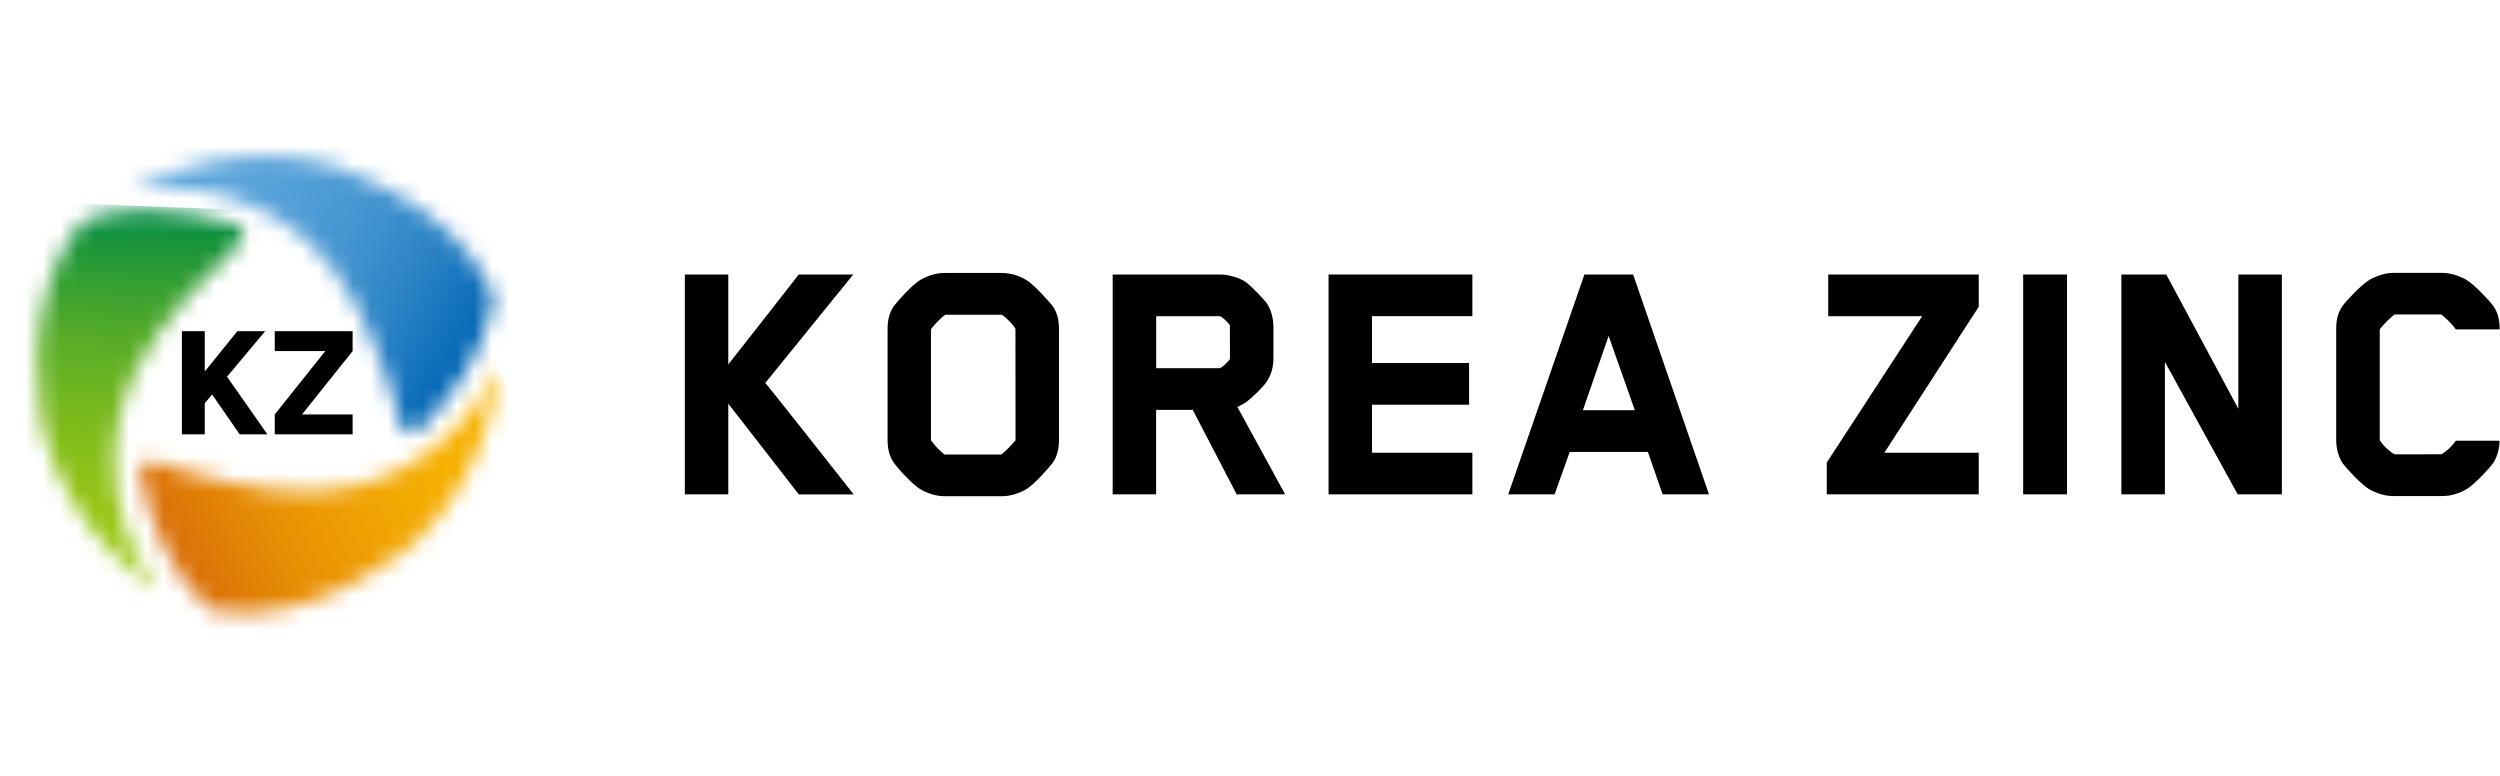
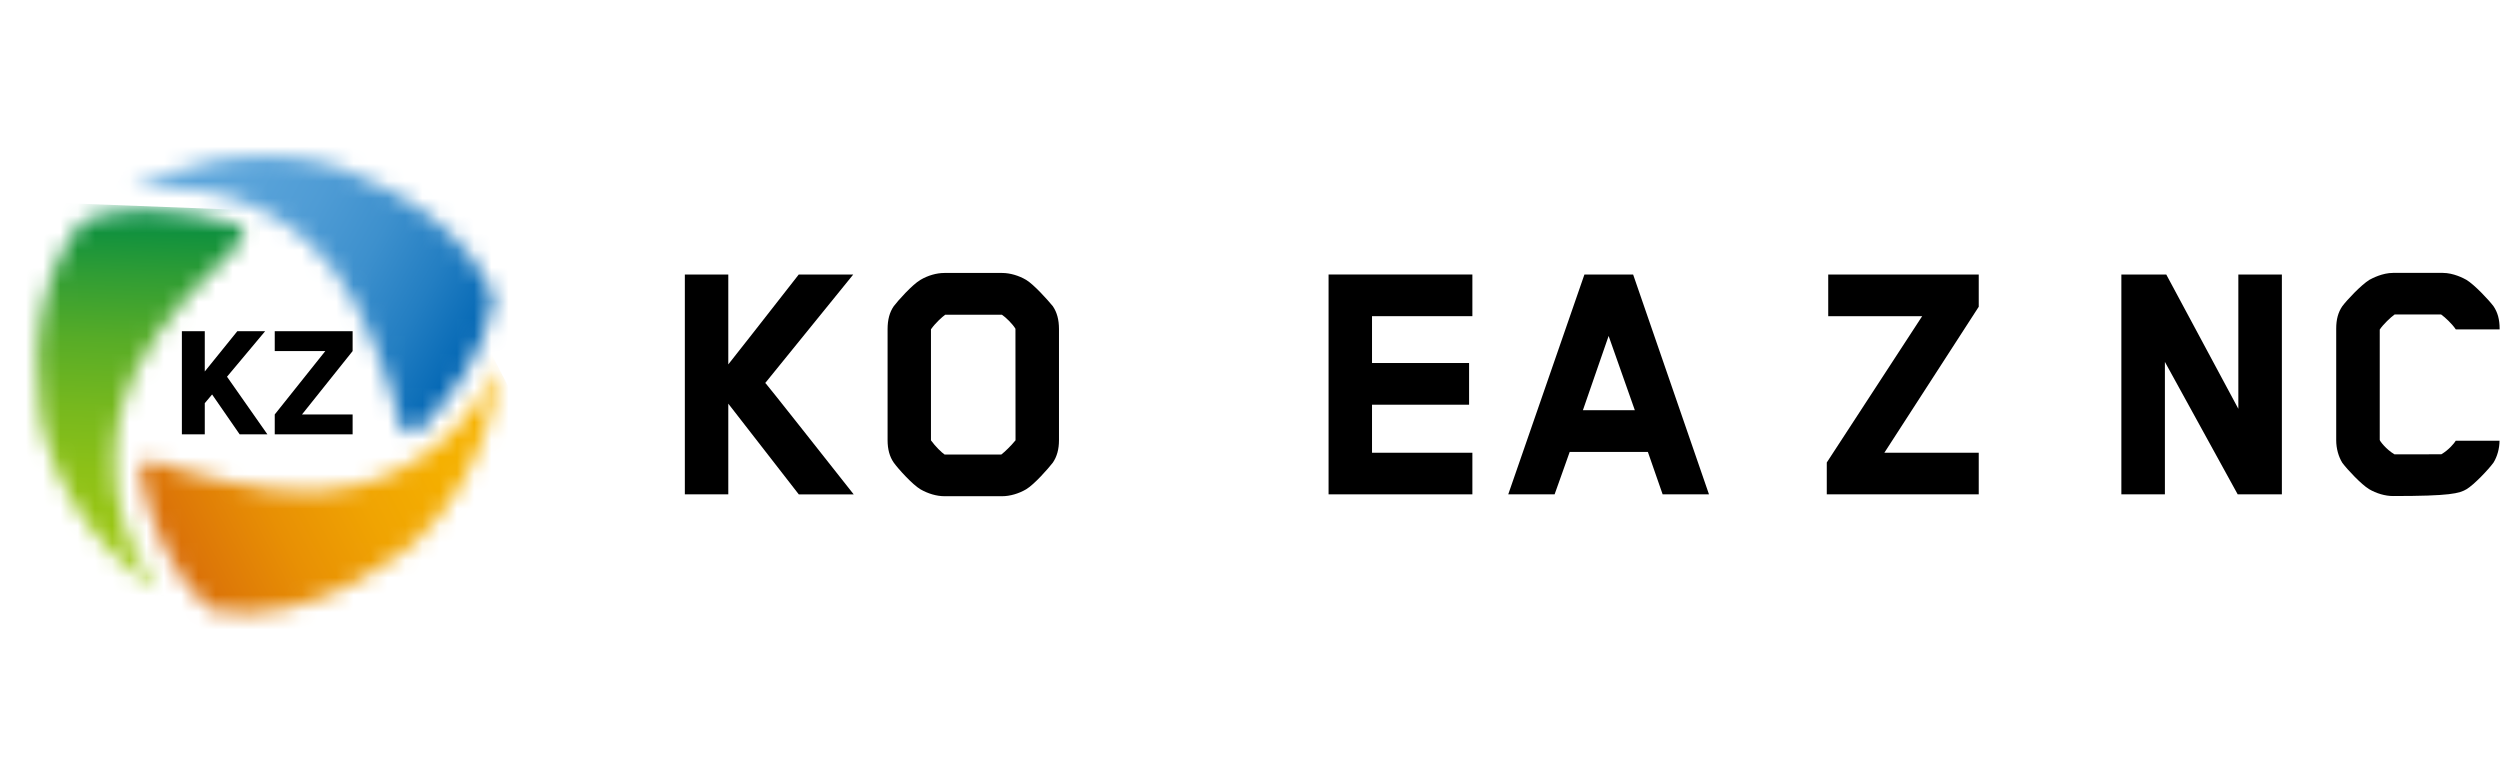
<svg xmlns="http://www.w3.org/2000/svg" width="145" height="45" viewBox="0 0 145 45" fill="none">
  <g clip-path="url(#clip0_476_3974)">
    <path d="M12.302 22.879L11.877 23.384V25.193H10.549V19.208H11.877V21.546L13.766 19.208H15.379L13.167 21.85L15.51 25.193H13.901L12.302 22.879Z" fill="black" />
    <path d="M18.867 20.363H15.935V19.208H20.452V20.363L17.516 24.038H20.452V25.193H15.935V24.038L18.867 20.363Z" fill="black" />
    <mask id="mask0_476_3974" style="mask-type:luminance" maskUnits="userSpaceOnUse" x="7" y="9" width="22" height="17">
      <path d="M15.347 9.052C10.919 9.062 7.707 11.002 7.707 11.002C14.066 10.156 17.97 13.742 19.369 15.636C19.378 15.645 19.383 15.655 19.387 15.664C21.36 18.203 22.735 22.692 23.287 24.74C23.394 25.133 24.012 25.231 24.297 24.941C26.191 23.038 28.075 20.503 28.58 17.558C28.613 17.338 28.603 17.095 28.542 16.964C26.088 11.372 18.831 9.459 18.831 9.459C17.639 9.169 16.493 9.052 15.413 9.052H15.343H15.347Z" fill="white" />
    </mask>
    <g mask="url(#mask0_476_3974)">
      <path d="M12.935 0.002L0.701 21.192L23.39 34.291L35.624 13.101L12.935 0.002Z" fill="url(#paint0_linear_476_3974)" />
    </g>
    <mask id="mask1_476_3974" style="mask-type:luminance" maskUnits="userSpaceOnUse" x="2" y="12" width="13" height="23">
      <path d="M5.154 12.69C4.943 12.765 4.737 12.887 4.644 12.999C0.843 17.777 2.54 25.09 2.54 25.09C4.092 31.202 9.1 34.213 9.1 34.213C5.387 28.985 6.734 23.861 7.758 21.733C7.763 21.724 7.767 21.715 7.772 21.701C9.1 18.769 12.429 15.463 13.977 14.018C14.276 13.742 14.075 13.148 13.682 13.031C12.111 12.55 10.33 12.181 8.534 12.181C7.398 12.181 6.252 12.33 5.154 12.69Z" fill="white" />
    </mask>
    <g mask="url(#mask1_476_3974)">
      <path d="M0.867 11.67L0.002 34.182L14.262 34.73L15.127 12.218L0.867 11.67Z" fill="url(#paint1_linear_476_3974)" />
    </g>
    <mask id="mask2_476_3974" style="mask-type:luminance" maskUnits="userSpaceOnUse" x="8" y="21" width="21" height="15">
      <path d="M28.908 21.322C26.107 27.087 20.968 28.368 18.616 28.49C18.602 28.49 18.593 28.49 18.584 28.49C15.376 28.738 10.878 27.41 8.862 26.741C8.479 26.615 8.054 27.073 8.138 27.475C8.68 30.103 9.756 33.072 11.939 35.12C12.107 35.27 12.313 35.391 12.454 35.419C18.471 36.457 24.068 31.454 24.068 31.454C28.594 27.237 28.903 21.541 28.912 21.322H28.908Z" fill="white" />
    </mask>
    <g mask="url(#mask2_476_3974)">
      <path d="M24.466 12.778L1.854 24.55L12.5 45.001L35.112 33.23L24.466 12.778Z" fill="url(#paint2_linear_476_3974)" />
    </g>
    <path d="M59.518 16.234C59.093 15.982 58.574 15.832 58.13 15.832H54.772C54.323 15.832 53.814 15.977 53.383 16.234C52.911 16.51 52.074 17.445 51.836 17.763C51.597 18.109 51.48 18.544 51.48 19.087V25.53C51.48 26.058 51.597 26.484 51.836 26.83C52.098 27.199 52.93 28.111 53.383 28.378C53.818 28.63 54.323 28.78 54.772 28.78H58.13C58.574 28.78 59.093 28.63 59.518 28.378C59.99 28.097 60.804 27.171 61.066 26.83C61.304 26.479 61.421 26.054 61.421 25.53V19.087C61.421 18.544 61.304 18.114 61.066 17.763C60.753 17.38 59.962 16.501 59.518 16.234ZM58.896 25.544L58.887 25.553C58.648 25.852 58.26 26.222 58.087 26.353L58.078 26.362H54.786C54.618 26.25 54.253 25.895 54.005 25.553L53.996 25.544V19.096L54.005 19.087C54.272 18.713 54.646 18.385 54.81 18.264L54.819 18.254H58.111C58.321 18.39 58.737 18.792 58.896 19.068V19.077L58.901 25.544H58.896Z" fill="black" />
-     <path d="M69.192 23.795L71.727 28.672H74.537C74.284 28.209 72.751 25.408 71.792 23.646L71.769 23.604L71.811 23.585C71.974 23.501 72.147 23.416 72.316 23.29C72.624 23.07 73.279 22.43 73.461 22.145C73.728 21.757 73.859 21.298 73.859 20.779V18.96C73.859 18.446 73.704 17.913 73.461 17.572C73.251 17.3 72.61 16.637 72.316 16.403C71.932 16.117 71.282 15.921 70.74 15.921H64.535V28.672H67.055V23.772H69.183L69.197 23.795H69.192ZM67.055 18.338H70.759C70.988 18.455 71.226 18.703 71.334 18.872V18.881L71.338 20.812V20.821C71.207 21.032 70.829 21.354 70.74 21.354H67.06V18.334L67.055 18.338Z" fill="black" />
    <path d="M85.398 18.338V15.921H77.057V28.672H85.398V26.259H79.577V23.473H85.207V21.055H79.577V18.338H85.398Z" fill="black" />
    <path d="M91.032 26.241L91.041 26.213H95.577L96.433 28.672H99.121L94.721 15.921H91.897L87.478 28.672H90.167C90.307 28.279 90.452 27.868 90.602 27.452C90.747 27.04 90.897 26.629 91.032 26.241ZM91.827 23.739C92.061 23.052 92.304 22.364 92.542 21.672C92.781 20.98 93.024 20.293 93.258 19.606L93.3 19.484L94.82 23.791H91.808L91.827 23.734V23.739Z" fill="black" />
    <path d="M114.767 17.791V15.921H106.037V18.338H111.489L111.443 18.404L105.953 26.825V28.672H114.767V26.259H109.292L109.338 26.189L114.767 17.791Z" fill="black" />
-     <path d="M119.887 15.921H117.344V28.672H119.887V15.921Z" fill="black" />
    <path d="M132.349 28.672V15.921H129.824V23.711L125.643 15.921H123.039V28.672H125.564V20.99L129.786 28.672H132.349Z" fill="black" />
-     <path d="M142.434 19.105H144.978V19.063C144.978 18.53 144.866 18.119 144.622 17.759C144.351 17.399 143.528 16.52 143.051 16.23C142.888 16.136 142.294 15.828 141.686 15.828H138.796C138.189 15.828 137.595 16.136 137.426 16.23C136.954 16.52 136.127 17.394 135.855 17.759C135.612 18.114 135.5 18.526 135.5 19.059V25.539C135.5 26.007 135.631 26.484 135.855 26.844C136.159 27.251 136.959 28.097 137.403 28.368C137.829 28.621 138.348 28.77 138.792 28.77H141.681C142.126 28.77 142.645 28.621 143.07 28.368C143.514 28.092 144.314 27.251 144.618 26.839C144.838 26.488 144.969 26.021 144.973 25.563H142.434C142.355 25.698 142.032 26.096 141.597 26.348H141.588L138.89 26.353H138.881C138.38 26.054 138.025 25.572 138.025 25.516V19.115C138.226 18.811 138.666 18.399 138.876 18.25L138.885 18.24H141.588L141.597 18.25C141.808 18.395 142.228 18.792 142.43 19.096L142.434 19.105Z" fill="black" />
+     <path d="M142.434 19.105H144.978V19.063C144.978 18.53 144.866 18.119 144.622 17.759C144.351 17.399 143.528 16.52 143.051 16.23C142.888 16.136 142.294 15.828 141.686 15.828H138.796C138.189 15.828 137.595 16.136 137.426 16.23C136.954 16.52 136.127 17.394 135.855 17.759C135.612 18.114 135.5 18.526 135.5 19.059V25.539C135.5 26.007 135.631 26.484 135.855 26.844C136.159 27.251 136.959 28.097 137.403 28.368C137.829 28.621 138.348 28.77 138.792 28.77C142.126 28.77 142.645 28.621 143.07 28.368C143.514 28.092 144.314 27.251 144.618 26.839C144.838 26.488 144.969 26.021 144.973 25.563H142.434C142.355 25.698 142.032 26.096 141.597 26.348H141.588L138.89 26.353H138.881C138.38 26.054 138.025 25.572 138.025 25.516V19.115C138.226 18.811 138.666 18.399 138.876 18.25L138.885 18.24H141.588L141.597 18.25C141.808 18.395 142.228 18.792 142.43 19.096L142.434 19.105Z" fill="black" />
    <path d="M44.42 22.243L44.378 22.215L44.41 22.182L49.489 15.921H46.328C44.822 17.862 42.241 21.135 42.241 21.135V15.921H39.721V28.672H42.241V23.412L42.321 23.515L46.332 28.677H49.517C47.763 26.451 44.518 22.346 44.42 22.247V22.243Z" fill="black" />
  </g>
  <defs>
    <linearGradient id="paint0_linear_476_3974" x1="7.187" y1="12.118" x2="26.232" y2="23.114" gradientUnits="userSpaceOnUse">
      <stop stop-color="#5EA7DC" />
      <stop offset="0.23" stop-color="#5AA4DA" />
      <stop offset="0.43" stop-color="#4F9CD5" />
      <stop offset="0.62" stop-color="#3D90CD" />
      <stop offset="0.8" stop-color="#237EC2" />
      <stop offset="0.98" stop-color="#0367B4" />
      <stop offset="1" stop-color="#0065B3" />
    </linearGradient>
    <linearGradient id="paint1_linear_476_3974" x1="8.234" y1="34.065" x2="9.078" y2="12.09" gradientUnits="userSpaceOnUse">
      <stop stop-color="#9FC812" />
      <stop offset="0.14" stop-color="#9AC613" />
      <stop offset="0.3" stop-color="#8DC117" />
      <stop offset="0.47" stop-color="#76B81E" />
      <stop offset="0.65" stop-color="#57AC27" />
      <stop offset="0.82" stop-color="#309D34" />
      <stop offset="1" stop-color="#008B43" />
    </linearGradient>
    <linearGradient id="paint2_linear_476_3974" x1="29.244" y1="22.05" x2="9.585" y2="32.284" gradientUnits="userSpaceOnUse">
      <stop stop-color="#F7B400" />
      <stop offset="0.24" stop-color="#F5B000" />
      <stop offset="0.47" stop-color="#F0A402" />
      <stop offset="0.7" stop-color="#E89004" />
      <stop offset="0.93" stop-color="#DC7508" />
      <stop offset="1" stop-color="#D86B0A" />
    </linearGradient>
    <clipPath id="clip0_476_3974">
      <rect width="144.978" height="45" fill="white" />
    </clipPath>
  </defs>
</svg>